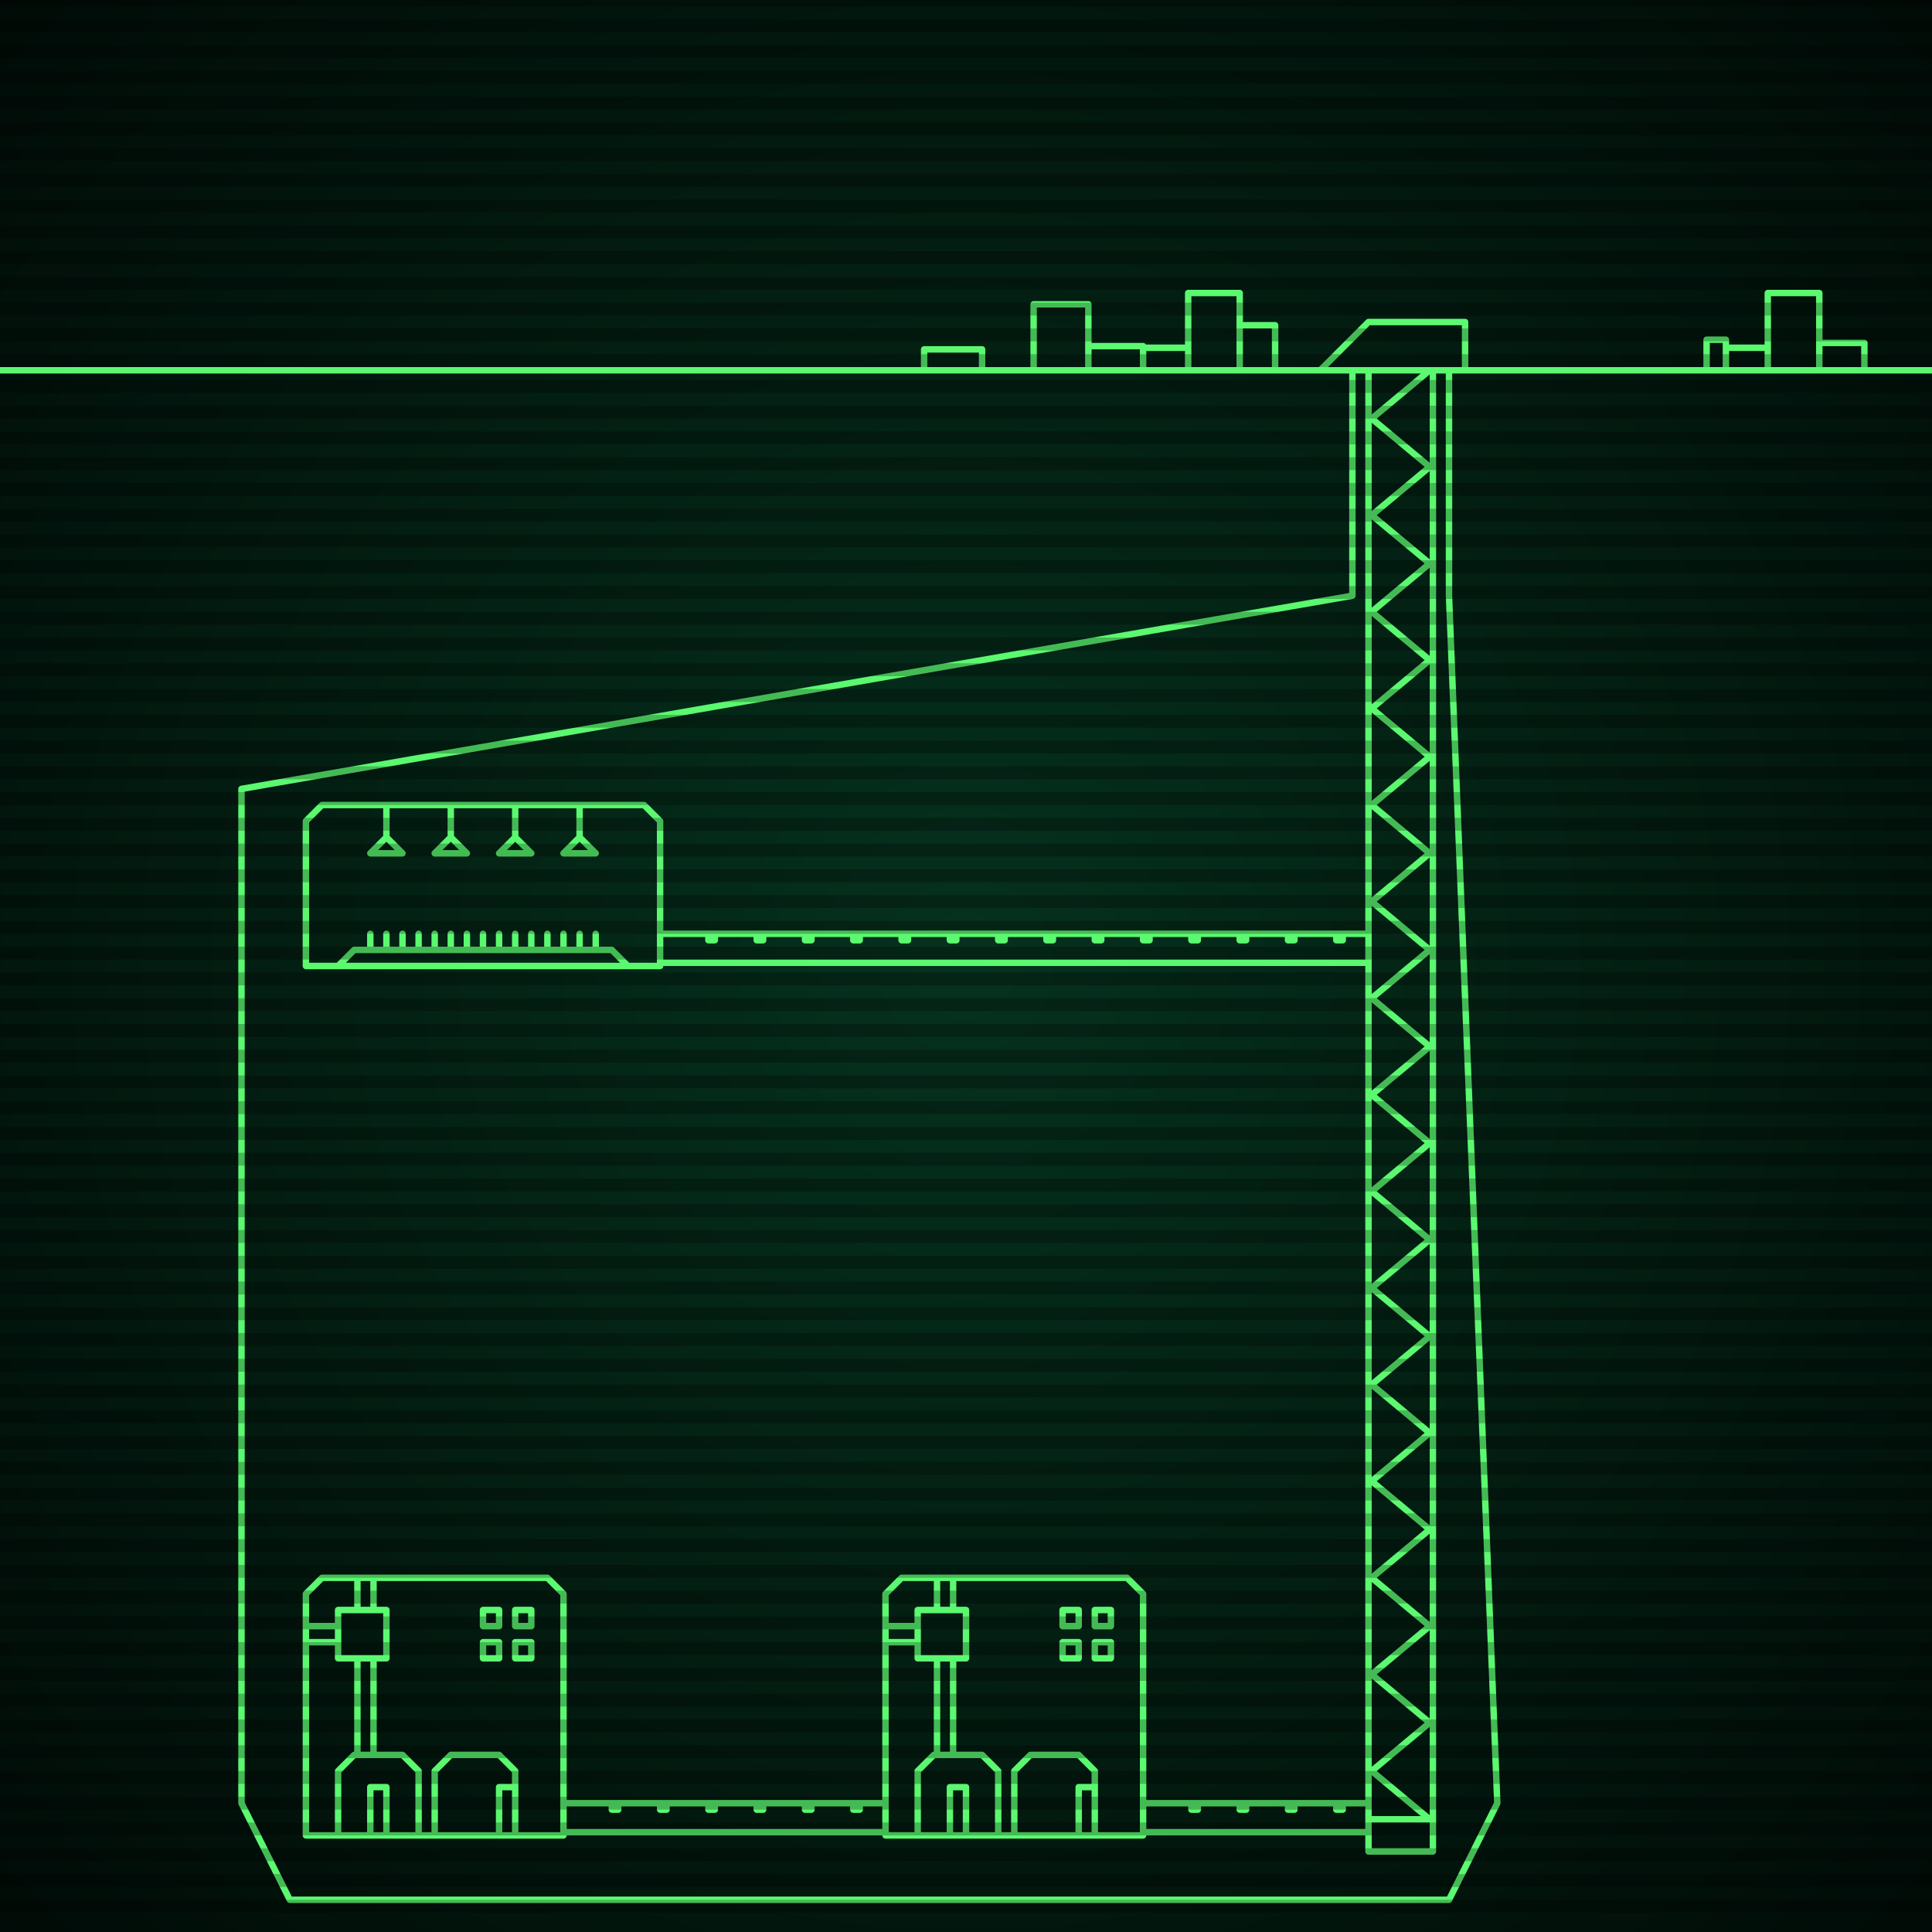
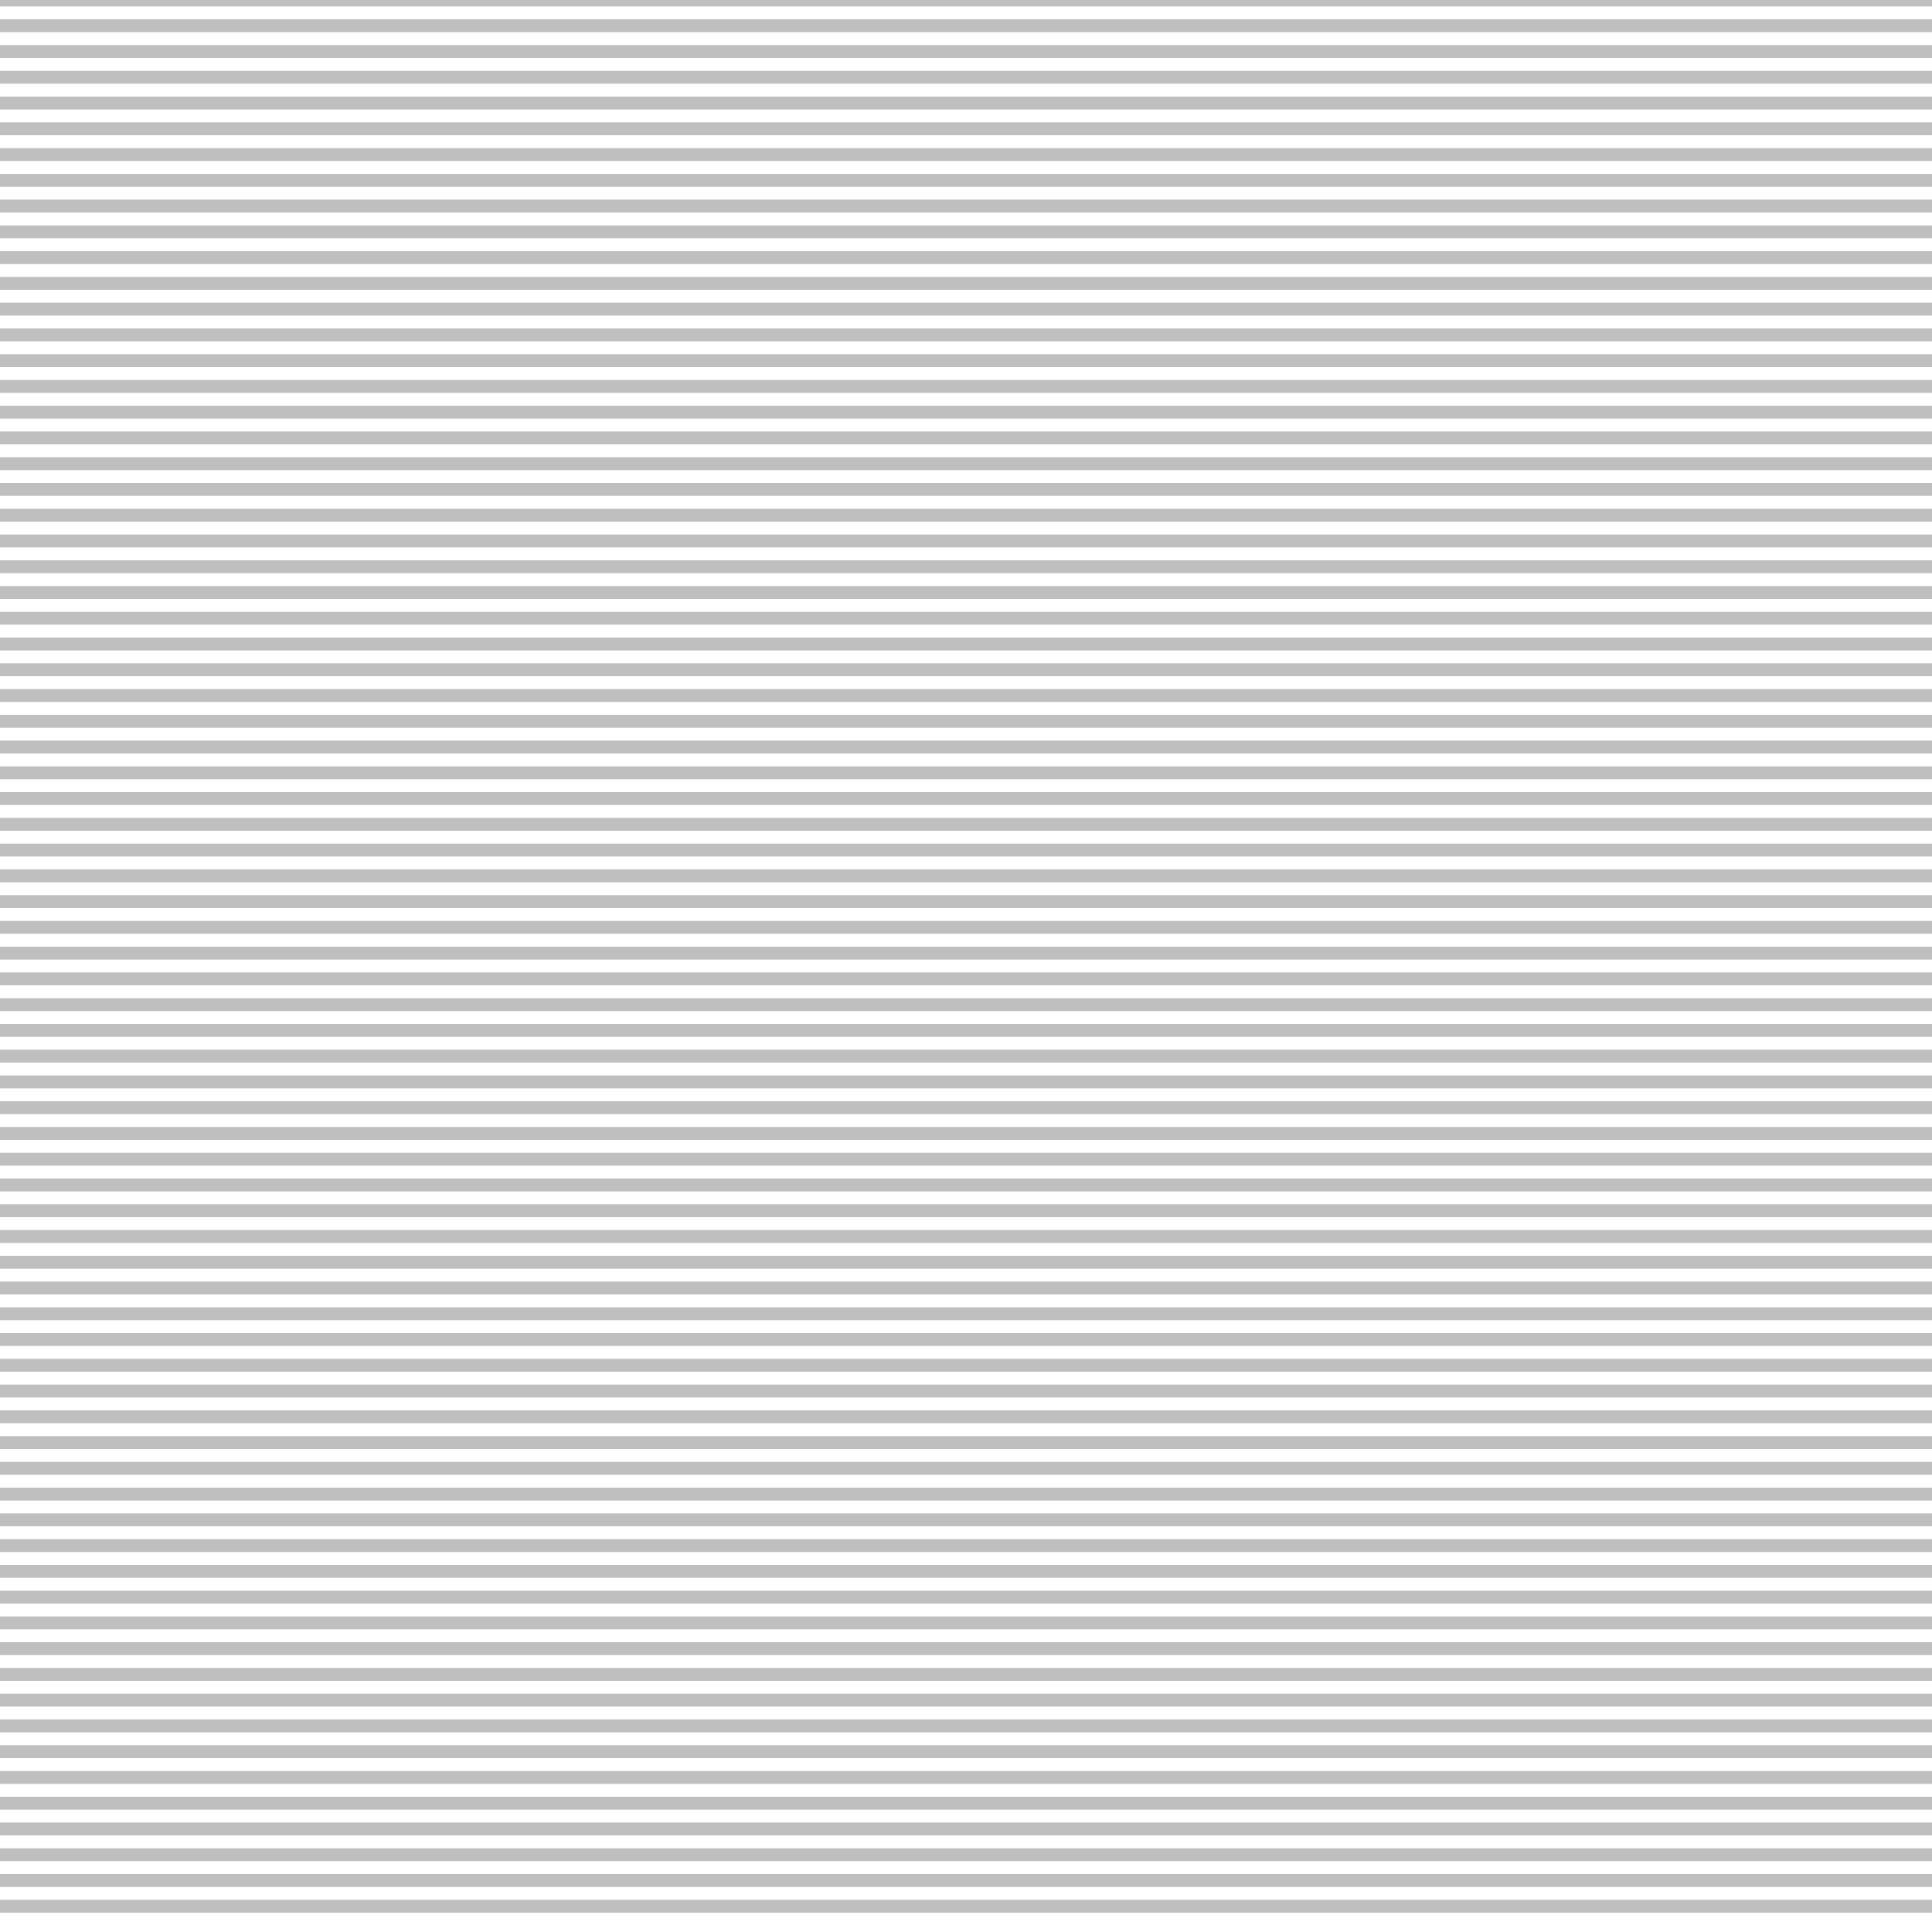
<svg xmlns="http://www.w3.org/2000/svg" width="600" height="600">
  <defs>
    <radialGradient id="screenGradient" r="100%">
      <stop offset="0%" stop-color="#05321e" />
      <stop offset="90%" stop-color="black" />
    </radialGradient>
  </defs>
-   <rect fill="url(#screenGradient)" width="600" height="600" />
  <g id="monitor">
    <g id="crt" class="on">
      <g id="terminal">
-         <path id="bunker-path" style="fill: none;stroke: #5bf870;stroke-width:2px;stroke-linecap:round;stroke-linejoin:round;stroke-miterlimit:4;stroke-dasharray:none" d="M -40,115 L 640,115 M 100,490 L 170,490 L 175,495 L 175,570 L 95,570 L 95,495 L 100,490 M 105,570 L 105,550 L 110,545 L 125,545 L 130,550 L 130,570 M 115,570 L 115,555 L 120,555 L 120,570 M 135,570 L 135,550 L 140,545 L 155,545 L 160,550 L 160,570 M 155,570 L 155,555 L 160,555 L 160,570 M 111,545 L 111,515 M 116,545 L 116,515 M 105,515 L 120,515 L 120,500 L 105,500 L 105,515 M 95,510 L 105,510 M 95,505 L 105,505 M 111,500 L 111,490 M 116,500 L 116,490 M 155,515 L 150,515 L 150,510 L 155,510 L 155,515 M 155,505 L 150,505 L 150,500 L 155,500 L 155,505 M 165,515 L 160,515 L 160,510 L 165,510 L 165,515 M 165,505 L 160,505 L 160,500 L 165,500 L 165,505 z M 100,250 L 200,250 L 205,255 L 205,300 L 95,300 L 95,255 L 100,250 M 105,300 L 110,295 L 190,295 L 195,300 M 115,295 L 115,290 M 120,295 L 120,290 M 125,295 L 125,290 M 130,295 L 130,290 M 135,295 L 135,290 M 140,295 L 140,290 M 145,295 L 145,290 M 150,295 L 150,290 M 155,295 L 155,290 M 160,295 L 160,290 M 165,295 L 165,290 M 170,295 L 170,290 M 175,295 L 175,290 M 180,295 L 180,290 M 185,295 L 185,290 M 180,250 L 180,260 L 185,265 L 175,265 L 180,260 M 160,250 L 160,260 L 165,265 L 155,265 L 160,260 M 140,250 L 140,260 L 145,265 L 135,265 L 140,260 M 120,250 L 120,260 L 125,265 L 115,265 L 120,260 z M 280,490 L 350,490 L 355,495 L 355,570 L 275,570 L 275,495 L 280,490 M 285,570 L 285,550 L 290,545 L 305,545 L 310,550 L 310,570 M 295,570 L 295,555 L 300,555 L 300,570 M 315,570 L 315,550 L 320,545 L 335,545 L 340,550 L 340,570 M 335,570 L 335,555 L 340,555 L 340,570 M 291,545 L 291,515 M 296,545 L 296,515 M 285,515 L 300,515 L 300,500 L 285,500 L 285,515 M 275,510 L 285,510 M 275,505 L 285,505 M 291,500 L 291,490 M 296,500 L 296,490 M 335,515 L 330,515 L 330,510 L 335,510 L 335,515 M 335,505 L 330,505 L 330,500 L 335,500 L 335,505 M 345,515 L 340,515 L 340,510 L 345,510 L 345,515 M 345,505 L 340,505 L 340,500 L 345,500 L 345,505 z M 410,115 L 425,100 L 455,100 L 455,115 M 425,115 L 425,575 L 445,575 L 445,115 M 425,115 L 444,115 L 426,130 L 444,145 L 426,160 L 444,175 L 426,190 L 444,205 L 426,220 L 444,235 L 426,250 L 444,265 L 426,280 L 444,295 L 426,310 L 444,325 L 426,340 L 444,355 L 426,370 L 444,385 L 426,400 L 444,415 L 426,430 L 444,445 L 426,460 L 444,475 L 426,490 L 444,505 L 426,520 L 444,535 L 426,550 L 444,565 L 426,565 M 175,560 L 275,560 M 275,569 L 175,569 M 190,560 L 190,562 L 192,562 L 192,560 M 205,560 L 205,562 L 207,562 L 207,560 M 220,560 L 220,562 L 222,562 L 222,560 M 235,560 L 235,562 L 237,562 L 237,560 M 250,560 L 250,562 L 252,562 L 252,560 M 265,560 L 265,562 L 267,562 L 267,560 M 205,290 L 425,290 M 425,299 L 205,299 M 220,290 L 220,292 L 222,292 L 222,290 M 235,290 L 235,292 L 237,292 L 237,290 M 250,290 L 250,292 L 252,292 L 252,290 M 265,290 L 265,292 L 267,292 L 267,290 M 280,290 L 280,292 L 282,292 L 282,290 M 295,290 L 295,292 L 297,292 L 297,290 M 310,290 L 310,292 L 312,292 L 312,290 M 325,290 L 325,292 L 327,292 L 327,290 M 340,290 L 340,292 L 342,292 L 342,290 M 355,290 L 355,292 L 357,292 L 357,290 M 370,290 L 370,292 L 372,292 L 372,290 M 385,290 L 385,292 L 387,292 L 387,290 M 400,290 L 400,292 L 402,292 L 402,290 M 415,290 L 415,292 L 417,292 L 417,290 M 355,560 L 425,560 M 425,569 L 355,569 M 370,560 L 370,562 L 372,562 L 372,560 M 385,560 L 385,562 L 387,562 L 387,560 M 400,560 L 400,562 L 402,562 L 402,560 M 415,560 L 415,562 L 417,562 L 417,560 z M 105,590 L 450,590 L 465,560 M 450,115 L 450,185 L 465,560 M 435,590 L 90,590 L 75,560 M 420,115 L 420,185 L 75,245 L 75,560 M 287,115 L 287,108.5 L 305,108.5 L 305,115 M 321,115 L 321,94.5 L 338,94.5 L 338,115 M 338,115 L 338,107.5 L 355,107.5 L 355,115 M 355,115 L 355,108 L 369,108 L 369,115 M 369,115 L 369,91 L 385,91 L 385,115 M 385,115 L 385,101 L 396,101 L 396,115 M 530,115 L 530,105.5 L 536,105.5 L 536,115 M 536,115 L 536,108 L 549,108 L 549,115 M 549,115 L 549,91 L 565,91 L 565,115 M 565,115 L 565,106.5 L 579,106.5 L 579,115 " />
-       </g>
+         </g>
    </g>
  </g>
  <g id="stripes">
    <path id="stripe-path" style="stroke: rgba(0, 0, 0, 0.25);stroke-width:4px;" d="M 0,0 L 600,0 M 0,8 L 600,8 M 0,16 L 600,16 M 0,24 L 600,24 M 0,32 L 600,32 M 0,40 L 600,40 M 0,48 L 600,48 M 0,56 L 600,56 M 0,64 L 600,64 M 0,72 L 600,72 M 0,80 L 600,80 M 0,88 L 600,88 M 0,96 L 600,96 M 0,104 L 600,104 M 0,112 L 600,112 M 0,120 L 600,120 M 0,128 L 600,128 M 0,136 L 600,136 M 0,144 L 600,144 M 0,152 L 600,152 M 0,160 L 600,160 M 0,168 L 600,168 M 0,176 L 600,176 M 0,184 L 600,184 M 0,192 L 600,192 M 0,200 L 600,200 M 0,208 L 600,208 M 0,216 L 600,216 M 0,224 L 600,224 M 0,232 L 600,232 M 0,240 L 600,240 M 0,248 L 600,248 M 0,256 L 600,256 M 0,264 L 600,264 M 0,272 L 600,272 M 0,280 L 600,280 M 0,288 L 600,288 M 0,296 L 600,296 M 0,304 L 600,304 M 0,312 L 600,312 M 0,320 L 600,320 M 0,328 L 600,328 M 0,336 L 600,336 M 0,344 L 600,344 M 0,352 L 600,352 M 0,360 L 600,360 M 0,368 L 600,368 M 0,376 L 600,376 M 0,384 L 600,384 M 0,392 L 600,392 M 0,400 L 600,400 M 0,408 L 600,408 M 0,416 L 600,416 M 0,424 L 600,424 M 0,432 L 600,432 M 0,440 L 600,440 M 0,448 L 600,448 M 0,456 L 600,456 M 0,464 L 600,464 M 0,472 L 600,472 M 0,480 L 600,480 M 0,488 L 600,488 M 0,496 L 600,496 M 0,504 L 600,504 M 0,512 L 600,512 M 0,520 L 600,520 M 0,528 L 600,528 M 0,536 L 600,536 M 0,544 L 600,544 M 0,552 L 600,552 M 0,560 L 600,560 M 0,568 L 600,568 M 0,576 L 600,576 M 0,584 L 600,584 M 0,592 L 600,592 z" />
  </g>
</svg>